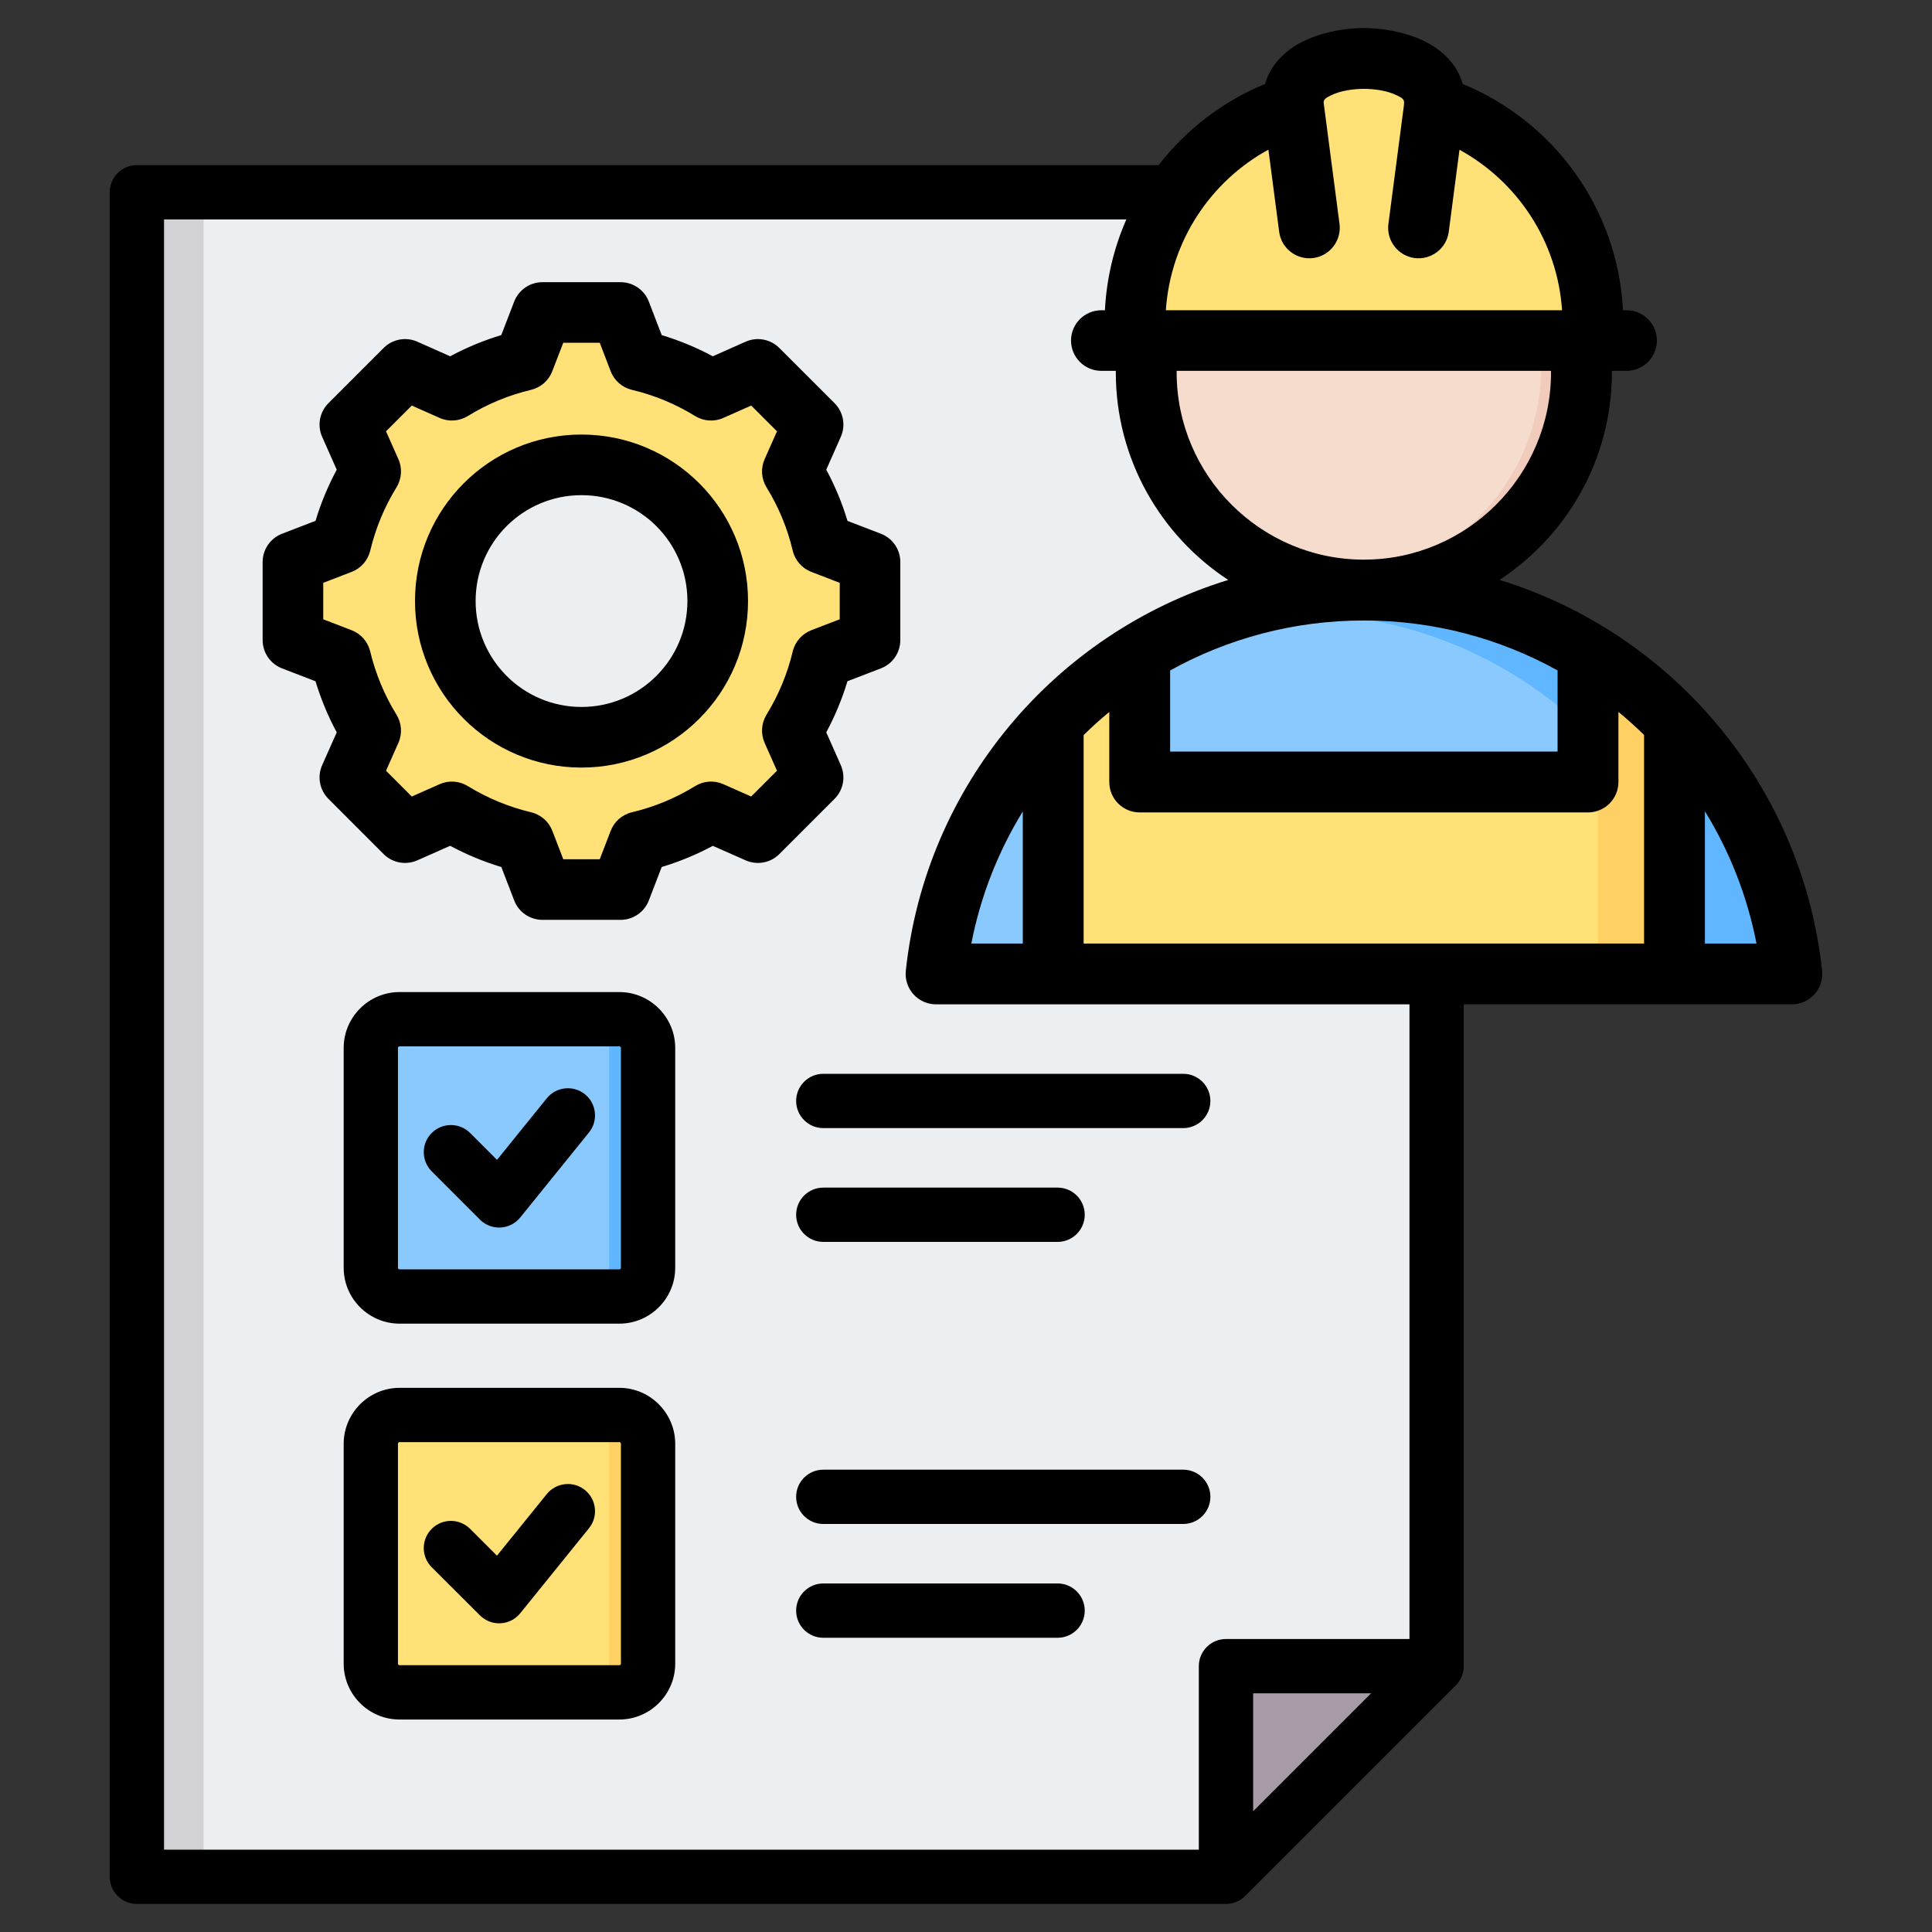
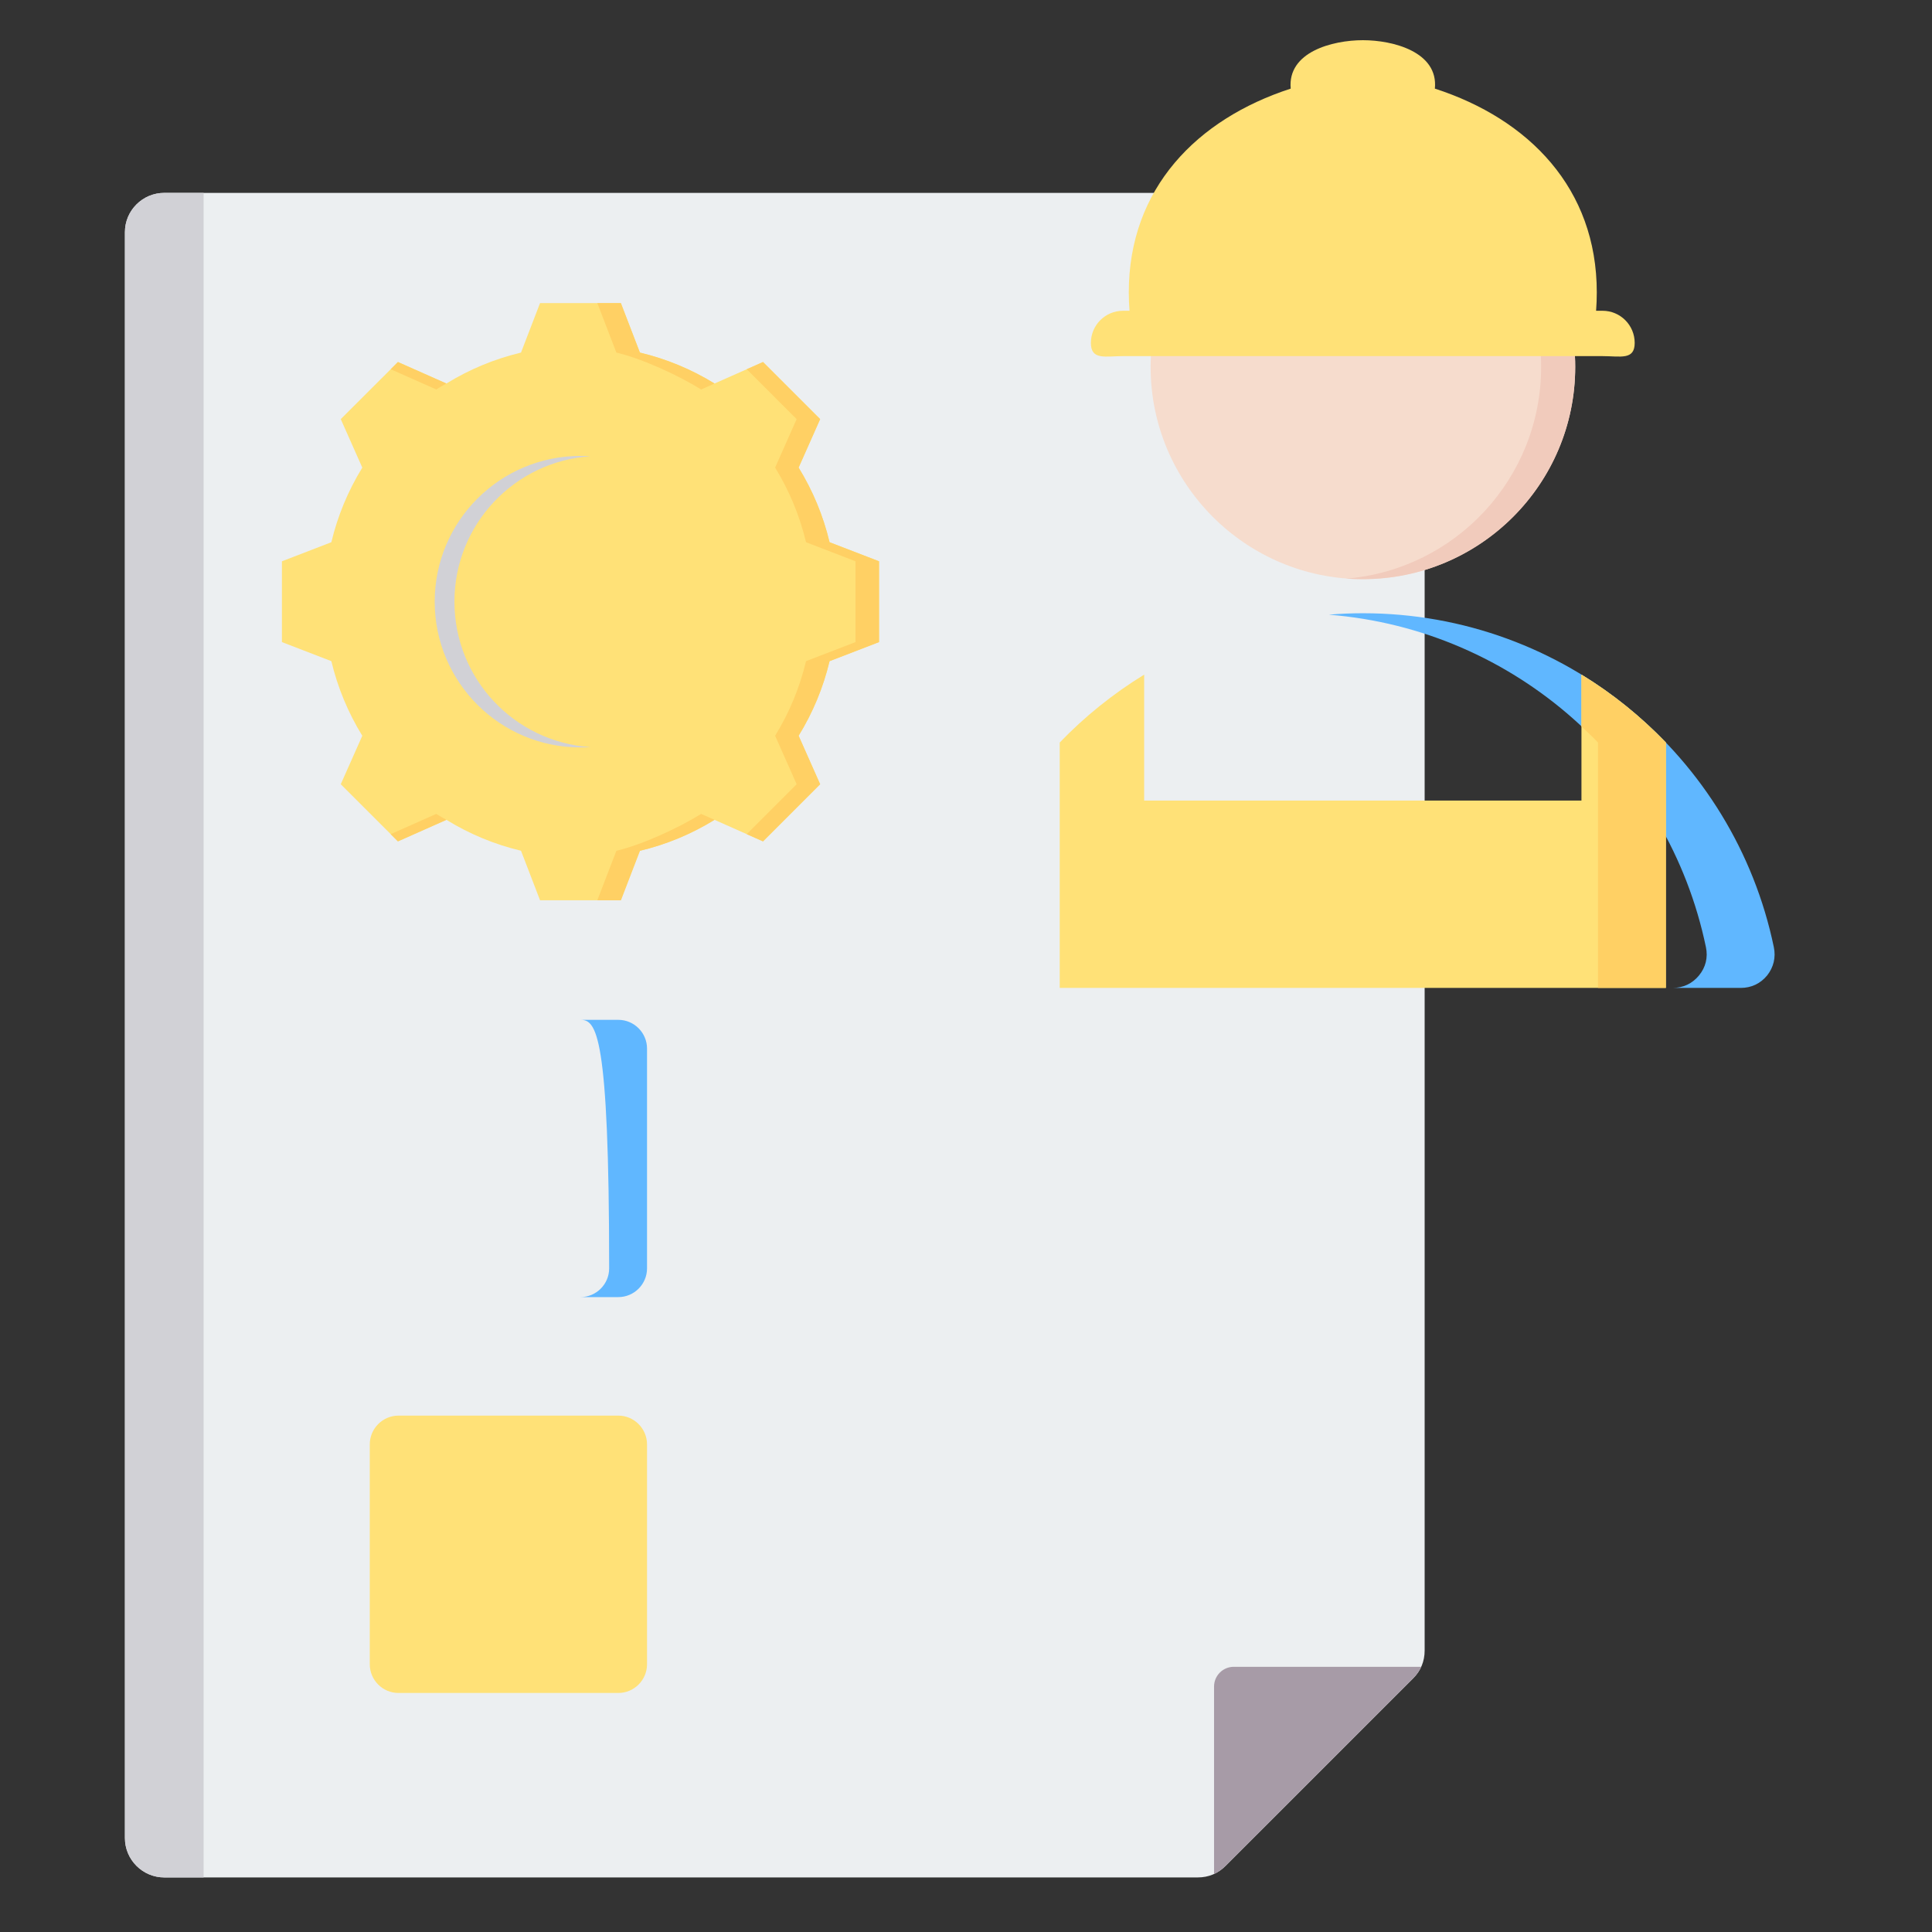
<svg xmlns="http://www.w3.org/2000/svg" width="61" height="61" viewBox="0 0 61 61" fill="none">
  <rect x="0" y="0" width="61" height="61" fill="#333333" stroke="none" />
  <path fill-rule="evenodd" clip-rule="evenodd" d="M5.188 59.277H37.817C38.159 59.277 38.454 59.154 38.696 58.912L44.617 52.992C44.859 52.75 44.981 52.454 44.981 52.112V7.331C44.981 6.646 44.422 6.09 43.741 6.09H5.188C4.503 6.09 3.944 6.646 3.944 7.331V58.033C3.944 58.718 4.503 59.277 5.188 59.277Z" fill="#ECEFF1" />
  <path fill-rule="evenodd" clip-rule="evenodd" d="M38.332 59.17V53.249C38.332 52.907 38.611 52.627 38.954 52.627H44.875C44.815 52.759 44.727 52.882 44.617 52.991L38.696 58.912C38.586 59.022 38.464 59.107 38.332 59.17Z" fill="#A79BA7" />
  <path fill-rule="evenodd" clip-rule="evenodd" d="M5.188 59.277H6.429V6.09H5.188C4.503 6.09 3.944 6.646 3.944 7.331V58.033C3.944 58.718 4.503 59.277 5.188 59.277Z" fill="#D1D1D6" />
  <path fill-rule="evenodd" clip-rule="evenodd" d="M43.032 18.286C46.72 18.286 49.735 15.28 49.735 11.584C49.735 7.895 46.72 4.881 43.032 4.881C39.336 4.881 36.329 7.895 36.329 11.584C36.329 15.28 39.336 18.286 43.032 18.286Z" fill="#F6DCCD" />
  <path fill-rule="evenodd" clip-rule="evenodd" d="M43.032 4.881C46.736 4.881 49.735 7.888 49.735 11.584C49.735 15.287 46.736 18.286 43.032 18.286C42.85 18.286 42.669 18.279 42.494 18.271C45.948 17.991 48.659 15.105 48.659 11.584C48.659 8.062 45.948 5.176 42.494 4.904C42.669 4.888 42.85 4.881 43.032 4.881Z" fill="#F1CBBC" />
  <path fill-rule="evenodd" clip-rule="evenodd" d="M35.458 11.244H50.598C51.159 11.244 51.613 11.38 51.613 10.827C51.613 10.266 51.159 9.812 50.598 9.812H50.394C50.409 9.623 50.416 9.426 50.416 9.229C50.416 5.949 48.273 3.76 45.304 2.798C45.418 1.64 43.986 1.269 43.032 1.269C42.07 1.269 40.646 1.64 40.752 2.798C37.791 3.76 35.64 5.949 35.64 9.229C35.64 9.426 35.648 9.623 35.663 9.812H35.458C34.898 9.812 34.443 10.266 34.443 10.827C34.443 11.38 34.898 11.244 35.458 11.244Z" fill="#FFE177" />
-   <path fill-rule="evenodd" clip-rule="evenodd" d="M31.104 31.192H54.961C55.294 31.192 55.582 31.056 55.794 30.799C55.998 30.541 56.074 30.23 56.006 29.905C54.756 23.884 49.417 19.362 43.032 19.362C36.64 19.362 31.308 23.884 30.051 29.905C29.983 30.23 30.058 30.541 30.27 30.799C30.482 31.056 30.77 31.192 31.104 31.192Z" fill="#8AC9FE" />
  <path fill-rule="evenodd" clip-rule="evenodd" d="M52.81 31.192H54.961C55.294 31.192 55.582 31.056 55.794 30.799C55.998 30.541 56.074 30.23 56.006 29.905C54.756 23.884 49.417 19.362 43.032 19.362C42.668 19.362 42.312 19.377 41.956 19.408C47.864 19.877 52.681 24.225 53.862 29.905C53.931 30.23 53.855 30.541 53.643 30.799C53.431 31.056 53.143 31.192 52.81 31.192Z" fill="#60B7FF" />
  <path fill-rule="evenodd" clip-rule="evenodd" d="M33.459 31.192H52.598V23.444C51.81 22.626 50.916 21.899 49.932 21.301V25.277H36.125V21.301C35.148 21.899 34.246 22.626 33.459 23.444V31.192Z" fill="#FFE177" />
  <path fill-rule="evenodd" clip-rule="evenodd" d="M50.454 31.192H52.598V23.444C51.81 22.626 50.916 21.899 49.932 21.301V22.937C50.113 23.103 50.288 23.27 50.454 23.444V31.192Z" fill="#FFD064" />
  <path fill-rule="evenodd" clip-rule="evenodd" d="M20.204 11.132C21.037 11.331 21.832 11.66 22.56 12.109L24.091 11.43L25.895 13.233L25.215 14.764C25.664 15.493 25.994 16.288 26.192 17.12L27.754 17.722V20.273L26.192 20.875C25.994 21.706 25.664 22.502 25.215 23.23L25.895 24.761L24.091 26.565L22.56 25.885C21.832 26.334 21.037 26.665 20.204 26.863L19.603 28.424H17.051L16.45 26.861C15.618 26.663 14.823 26.334 14.095 25.885L12.564 26.565L10.759 24.761L11.439 23.231C10.991 22.502 10.66 21.706 10.462 20.875L8.901 20.273V17.722L10.462 17.12C10.66 16.288 10.991 15.493 11.439 14.764L10.759 13.233L12.564 11.43L14.094 12.109C14.823 11.66 15.618 11.331 16.45 11.132L17.051 9.57H19.603L20.204 11.132Z" fill="#FFE177" />
  <path fill-rule="evenodd" clip-rule="evenodd" d="M23.577 11.658L24.091 11.43L25.895 13.233L25.215 14.764C25.664 15.493 25.994 16.288 26.192 17.12L27.754 17.722V20.273L26.192 20.875C25.994 21.706 25.664 22.502 25.215 23.23L25.895 24.761L24.091 26.565L23.577 26.337L25.153 24.761L24.473 23.23C24.922 22.502 25.251 21.706 25.449 20.875L27.012 20.273V17.722L25.449 17.12C25.251 16.288 24.922 15.493 24.473 14.764L25.153 13.233L23.577 11.658ZM12.336 11.658L12.564 11.43L14.094 12.109C13.986 12.169 13.879 12.231 13.774 12.297L12.336 11.658ZM20.204 11.132C21.037 11.331 21.832 11.66 22.56 12.109L22.138 12.297C21.41 11.848 20.294 11.331 19.461 11.132L18.86 9.57H19.603L20.204 11.132ZM14.095 25.885L12.564 26.565L12.336 26.337L13.774 25.698C13.879 25.763 13.986 25.825 14.095 25.885ZM22.56 25.885C21.832 26.334 21.037 26.665 20.204 26.863L19.603 28.424H18.86L19.461 26.863C20.294 26.665 21.41 26.147 22.139 25.698L22.56 25.885Z" fill="#FFD064" />
-   <path fill-rule="evenodd" clip-rule="evenodd" d="M18.327 14.395C20.869 14.395 22.93 16.455 22.93 18.997C22.93 21.538 20.869 23.599 18.327 23.599C15.786 23.599 13.725 21.538 13.725 18.997C13.725 16.455 15.786 14.395 18.327 14.395Z" fill="#ECEFF1" />
  <path fill-rule="evenodd" clip-rule="evenodd" d="M18.327 14.395C18.431 14.395 18.535 14.398 18.639 14.406C16.243 14.566 14.348 16.56 14.348 18.997C14.348 21.434 16.243 23.428 18.639 23.589C18.535 23.595 18.431 23.599 18.327 23.599C15.786 23.599 13.725 21.538 13.725 18.997C13.725 16.455 15.786 14.395 18.327 14.395Z" fill="#D1D1D6" />
-   <path fill-rule="evenodd" clip-rule="evenodd" d="M12.581 32.2H19.523C20.021 32.2 20.429 32.608 20.429 33.106V40.048C20.429 40.547 20.021 40.954 19.523 40.954H12.581C12.082 40.954 11.675 40.547 11.675 40.048V33.106C11.675 32.608 12.082 32.2 12.581 32.2Z" fill="#8AC9FE" />
-   <path fill-rule="evenodd" clip-rule="evenodd" d="M18.327 32.2H19.523C20.021 32.2 20.429 32.608 20.429 33.106V40.048C20.429 40.547 20.021 40.954 19.523 40.954H18.327C18.825 40.954 19.233 40.547 19.233 40.048V33.106C19.233 32.608 18.825 32.2 18.327 32.2Z" fill="#60B7FF" />
+   <path fill-rule="evenodd" clip-rule="evenodd" d="M18.327 32.2H19.523C20.021 32.2 20.429 32.608 20.429 33.106V40.048C20.429 40.547 20.021 40.954 19.523 40.954H18.327C18.825 40.954 19.233 40.547 19.233 40.048C19.233 32.608 18.825 32.2 18.327 32.2Z" fill="#60B7FF" />
  <path fill-rule="evenodd" clip-rule="evenodd" d="M12.581 44.696H19.523C20.021 44.696 20.429 45.106 20.429 45.605V52.547C20.429 53.046 20.021 53.453 19.523 53.453H12.581C12.082 53.453 11.675 53.046 11.675 52.547V45.605C11.675 45.106 12.082 44.696 12.581 44.696Z" fill="#FFE177" />
-   <path fill-rule="evenodd" clip-rule="evenodd" d="M18.327 44.696H19.523C20.021 44.696 20.429 45.106 20.429 45.605V52.547C20.429 53.046 20.021 53.453 19.523 53.453H18.327C18.825 53.453 19.233 53.046 19.233 52.547V45.605C19.233 45.106 18.825 44.696 18.327 44.696Z" fill="#FFD064" />
-   <path fill-rule="evenodd" clip-rule="evenodd" d="M46.216 31.711V52.606C46.216 52.834 46.126 53.052 45.965 53.213L39.315 59.863C39.154 60.024 38.936 60.114 38.709 60.114H4.322C3.848 60.114 3.464 59.73 3.464 59.257V6.07C3.464 5.597 3.848 5.213 4.322 5.213H36.582C37.452 4.088 38.609 3.198 39.943 2.65C40.07 2.199 40.352 1.838 40.73 1.556C41.356 1.09 42.317 0.885 43.061 0.885C43.811 0.885 44.774 1.09 45.398 1.557C45.776 1.839 46.057 2.2 46.183 2.651C49.032 3.821 51.078 6.557 51.244 9.796H51.357C51.885 9.796 52.314 10.224 52.314 10.752C52.314 11.281 51.885 11.709 51.357 11.709H50.892C50.893 11.726 50.893 11.743 50.893 11.76C50.893 14.494 49.479 16.909 47.345 18.31C52.81 19.99 56.901 24.801 57.53 30.648C57.559 30.919 57.472 31.189 57.29 31.392C57.108 31.595 56.848 31.711 56.575 31.711H46.216ZM35.563 6.928H5.179V58.4H37.851V52.606C37.851 52.133 38.235 51.749 38.709 51.749H44.502V31.711H29.555C29.282 31.711 29.023 31.595 28.84 31.393C28.658 31.19 28.571 30.92 28.6 30.649C29.222 24.802 33.316 19.992 38.779 18.311C36.644 16.91 35.23 14.495 35.23 11.76C35.23 11.743 35.23 11.726 35.23 11.709H34.773C34.245 11.709 33.816 11.281 33.816 10.752C33.816 10.224 34.245 9.796 34.773 9.796H34.886C34.938 8.779 35.174 7.812 35.563 6.928ZM39.566 57.188L43.29 53.464H39.566V57.188ZM49.32 9.796C49.172 7.605 47.901 5.726 46.081 4.728L45.742 7.319C45.673 7.844 45.191 8.215 44.665 8.147C44.139 8.078 43.768 7.595 43.837 7.069L44.327 3.325C44.328 3.3 44.329 3.275 44.332 3.25C44.344 3.125 44.23 3.075 44.13 3.023C43.809 2.859 43.393 2.806 43.061 2.806C42.732 2.806 42.318 2.859 41.998 3.023C41.901 3.073 41.792 3.123 41.791 3.236C41.792 3.246 41.794 3.255 41.795 3.264L42.293 7.069C42.361 7.595 41.99 8.078 41.465 8.147C40.939 8.215 40.456 7.844 40.388 7.319L40.048 4.725C38.227 5.722 36.957 7.603 36.81 9.796H49.32ZM43.061 17.67C46.316 17.67 48.971 15.015 48.971 11.76C48.971 11.743 48.971 11.726 48.971 11.709H37.151C37.151 11.726 37.151 11.743 37.151 11.76C37.151 15.015 39.807 17.67 43.061 17.67ZM43.061 19.591C40.843 19.591 38.758 20.164 36.945 21.169V23.73H49.178V21.167C47.366 20.163 45.281 19.591 43.061 19.591ZM35.024 22.479C34.743 22.711 34.473 22.954 34.214 23.209V29.79H51.909V23.205C51.65 22.951 51.379 22.708 51.099 22.476V24.691C51.099 25.221 50.669 25.651 50.138 25.651H35.984C35.454 25.651 35.024 25.221 35.024 24.691V22.479ZM32.293 25.62C31.519 26.881 30.96 28.288 30.669 29.79H32.293V25.62ZM53.83 29.79H55.459C55.166 28.285 54.606 26.876 53.83 25.614V29.79ZM25.994 51.71C25.521 51.71 25.137 51.326 25.137 50.853C25.137 50.38 25.521 49.995 25.994 49.995H33.392C33.865 49.995 34.249 50.38 34.249 50.853C34.249 51.326 33.865 51.71 33.392 51.71H25.994ZM12.614 31.323H19.556C20.526 31.323 21.319 32.116 21.319 33.086V40.029C21.319 40.999 20.526 41.792 19.556 41.792H12.614C11.643 41.792 10.851 40.999 10.851 40.029V33.086C10.851 32.116 11.643 31.323 12.614 31.323ZM12.614 33.038C12.587 33.038 12.565 33.059 12.565 33.086V40.029C12.565 40.056 12.587 40.077 12.614 40.077H19.556C19.583 40.077 19.605 40.056 19.605 40.029V33.086C19.605 33.059 19.583 33.038 19.556 33.038H12.614ZM13.631 36.984C13.296 36.65 13.296 36.106 13.631 35.772C13.965 35.438 14.508 35.438 14.843 35.772L15.692 36.621L17.263 34.678C17.561 34.31 18.101 34.253 18.469 34.55C18.837 34.848 18.894 35.388 18.596 35.756L16.426 38.44C16.273 38.629 16.047 38.744 15.805 38.757C15.562 38.77 15.325 38.679 15.153 38.507L13.631 36.984ZM12.614 43.819H19.556C20.526 43.819 21.319 44.616 21.319 45.585V52.528C21.319 53.498 20.526 54.291 19.556 54.291H12.614C11.643 54.291 10.851 53.498 10.851 52.528V45.585C10.851 44.616 11.644 43.819 12.614 43.819ZM12.614 45.533C12.586 45.533 12.565 45.557 12.565 45.585V52.528C12.565 52.554 12.587 52.576 12.614 52.576H19.556C19.583 52.576 19.605 52.554 19.605 52.528V45.585C19.605 45.557 19.584 45.533 19.556 45.533H12.614ZM13.631 49.484C13.296 49.15 13.296 48.606 13.63 48.272C13.964 47.937 14.507 47.936 14.842 48.27L15.691 49.118L17.263 47.174C17.561 46.806 18.101 46.749 18.469 47.046C18.837 47.344 18.894 47.884 18.596 48.252L16.426 50.936C16.273 51.125 16.048 51.24 15.805 51.253C15.563 51.266 15.326 51.175 15.154 51.003L13.631 49.484ZM25.994 35.618C25.521 35.618 25.137 35.234 25.137 34.761C25.137 34.288 25.521 33.904 25.994 33.904H37.359C37.832 33.904 38.216 34.288 38.216 34.761C38.216 35.234 37.832 35.618 37.359 35.618H25.994ZM25.994 39.211C25.521 39.211 25.137 38.827 25.137 38.354C25.137 37.881 25.521 37.497 25.994 37.497H33.392C33.865 37.497 34.249 37.881 34.249 38.354C34.249 38.827 33.865 39.211 33.392 39.211H25.994ZM25.994 48.117C25.521 48.117 25.137 47.733 25.137 47.26C25.137 46.787 25.521 46.403 25.994 46.403H37.359C37.832 46.403 38.216 46.787 38.216 47.26C38.216 47.733 37.832 48.117 37.359 48.117H25.994ZM20.893 10.581C21.451 10.749 21.991 10.973 22.506 11.249L23.541 10.789C23.903 10.628 24.326 10.707 24.606 10.987L26.349 12.729C26.629 13.009 26.707 13.432 26.547 13.793C26.547 13.793 26.088 14.829 26.088 14.829C26.365 15.344 26.59 15.885 26.758 16.446L27.813 16.852C28.183 16.994 28.426 17.349 28.426 17.745V20.21C28.426 20.606 28.183 20.961 27.813 21.103C27.813 21.103 26.757 21.509 26.757 21.509C26.589 22.068 26.364 22.608 26.088 23.123L26.547 24.159C26.707 24.521 26.629 24.944 26.349 25.223L24.606 26.966C24.327 27.246 23.904 27.324 23.542 27.164C23.542 27.164 22.507 26.706 22.507 26.706C21.993 26.982 21.452 27.206 20.892 27.374L20.486 28.43C20.344 28.8 19.989 29.043 19.593 29.043H17.128C16.732 29.043 16.377 28.8 16.235 28.43L15.829 27.375C15.268 27.206 14.728 26.981 14.213 26.705L13.176 27.164C12.815 27.324 12.392 27.246 12.112 26.966L10.37 25.223C10.09 24.943 10.011 24.52 10.172 24.158C10.172 24.158 10.632 23.123 10.632 23.123C10.355 22.61 10.131 22.069 9.962 21.51L8.905 21.103C8.536 20.961 8.292 20.606 8.292 20.21V17.745C8.292 17.349 8.536 16.994 8.905 16.852C8.905 16.852 9.962 16.445 9.962 16.445C10.131 15.885 10.355 15.345 10.632 14.83L10.172 13.794C10.011 13.433 10.09 13.009 10.37 12.729L12.112 10.987C12.392 10.707 12.816 10.628 13.178 10.789L14.213 11.249C14.727 10.973 15.268 10.749 15.827 10.58L16.235 9.521C16.378 9.152 16.733 8.909 17.128 8.909H19.593C19.989 8.909 20.344 9.153 20.486 9.523L20.893 10.581ZM19.281 11.721L18.936 10.823H17.784L17.437 11.722C17.324 12.016 17.073 12.236 16.766 12.309C16.061 12.476 15.388 12.755 14.77 13.136C14.501 13.301 14.168 13.324 13.88 13.195L13.001 12.805L12.188 13.618L12.578 14.496C12.707 14.785 12.684 15.118 12.519 15.387C12.137 16.006 11.859 16.679 11.689 17.387C11.615 17.694 11.396 17.944 11.102 18.057L10.206 18.402V19.553L11.102 19.898C11.396 20.011 11.615 20.261 11.688 20.567C11.858 21.272 12.137 21.948 12.518 22.564C12.684 22.833 12.707 23.167 12.578 23.456L12.188 24.335L13.001 25.149L13.881 24.759C14.168 24.632 14.5 24.654 14.768 24.818C15.387 25.197 16.06 25.478 16.768 25.646C17.075 25.719 17.327 25.939 17.44 26.234L17.785 27.13H18.936L19.281 26.234C19.394 25.939 19.645 25.719 19.953 25.646C20.657 25.479 21.331 25.201 21.947 24.82C22.215 24.654 22.549 24.631 22.838 24.759L23.717 25.149L24.532 24.334L24.142 23.455C24.015 23.167 24.037 22.835 24.201 22.567C24.58 21.948 24.861 21.276 25.029 20.57C25.102 20.263 25.322 20.011 25.617 19.898L26.513 19.553V18.402L25.617 18.057C25.322 17.944 25.102 17.692 25.029 17.385C24.862 16.677 24.583 16.005 24.202 15.387C24.037 15.119 24.014 14.786 24.142 14.498L24.532 13.618L23.718 12.805L22.839 13.195C22.55 13.324 22.217 13.301 21.948 13.136C21.33 12.755 20.658 12.476 19.953 12.309C19.645 12.236 19.394 12.016 19.281 11.721ZM18.359 13.72C21.263 13.72 23.618 16.072 23.618 18.976C23.618 21.88 21.263 24.235 18.359 24.235C15.455 24.235 13.103 21.88 13.103 18.976C13.103 16.072 15.455 13.72 18.359 13.72ZM18.359 15.634C16.512 15.634 15.017 17.129 15.017 18.976C15.017 20.823 16.512 22.321 18.359 22.321C20.206 22.321 21.704 20.823 21.704 18.976C21.704 17.129 20.206 15.634 18.359 15.634Z" fill="black" />
</svg>